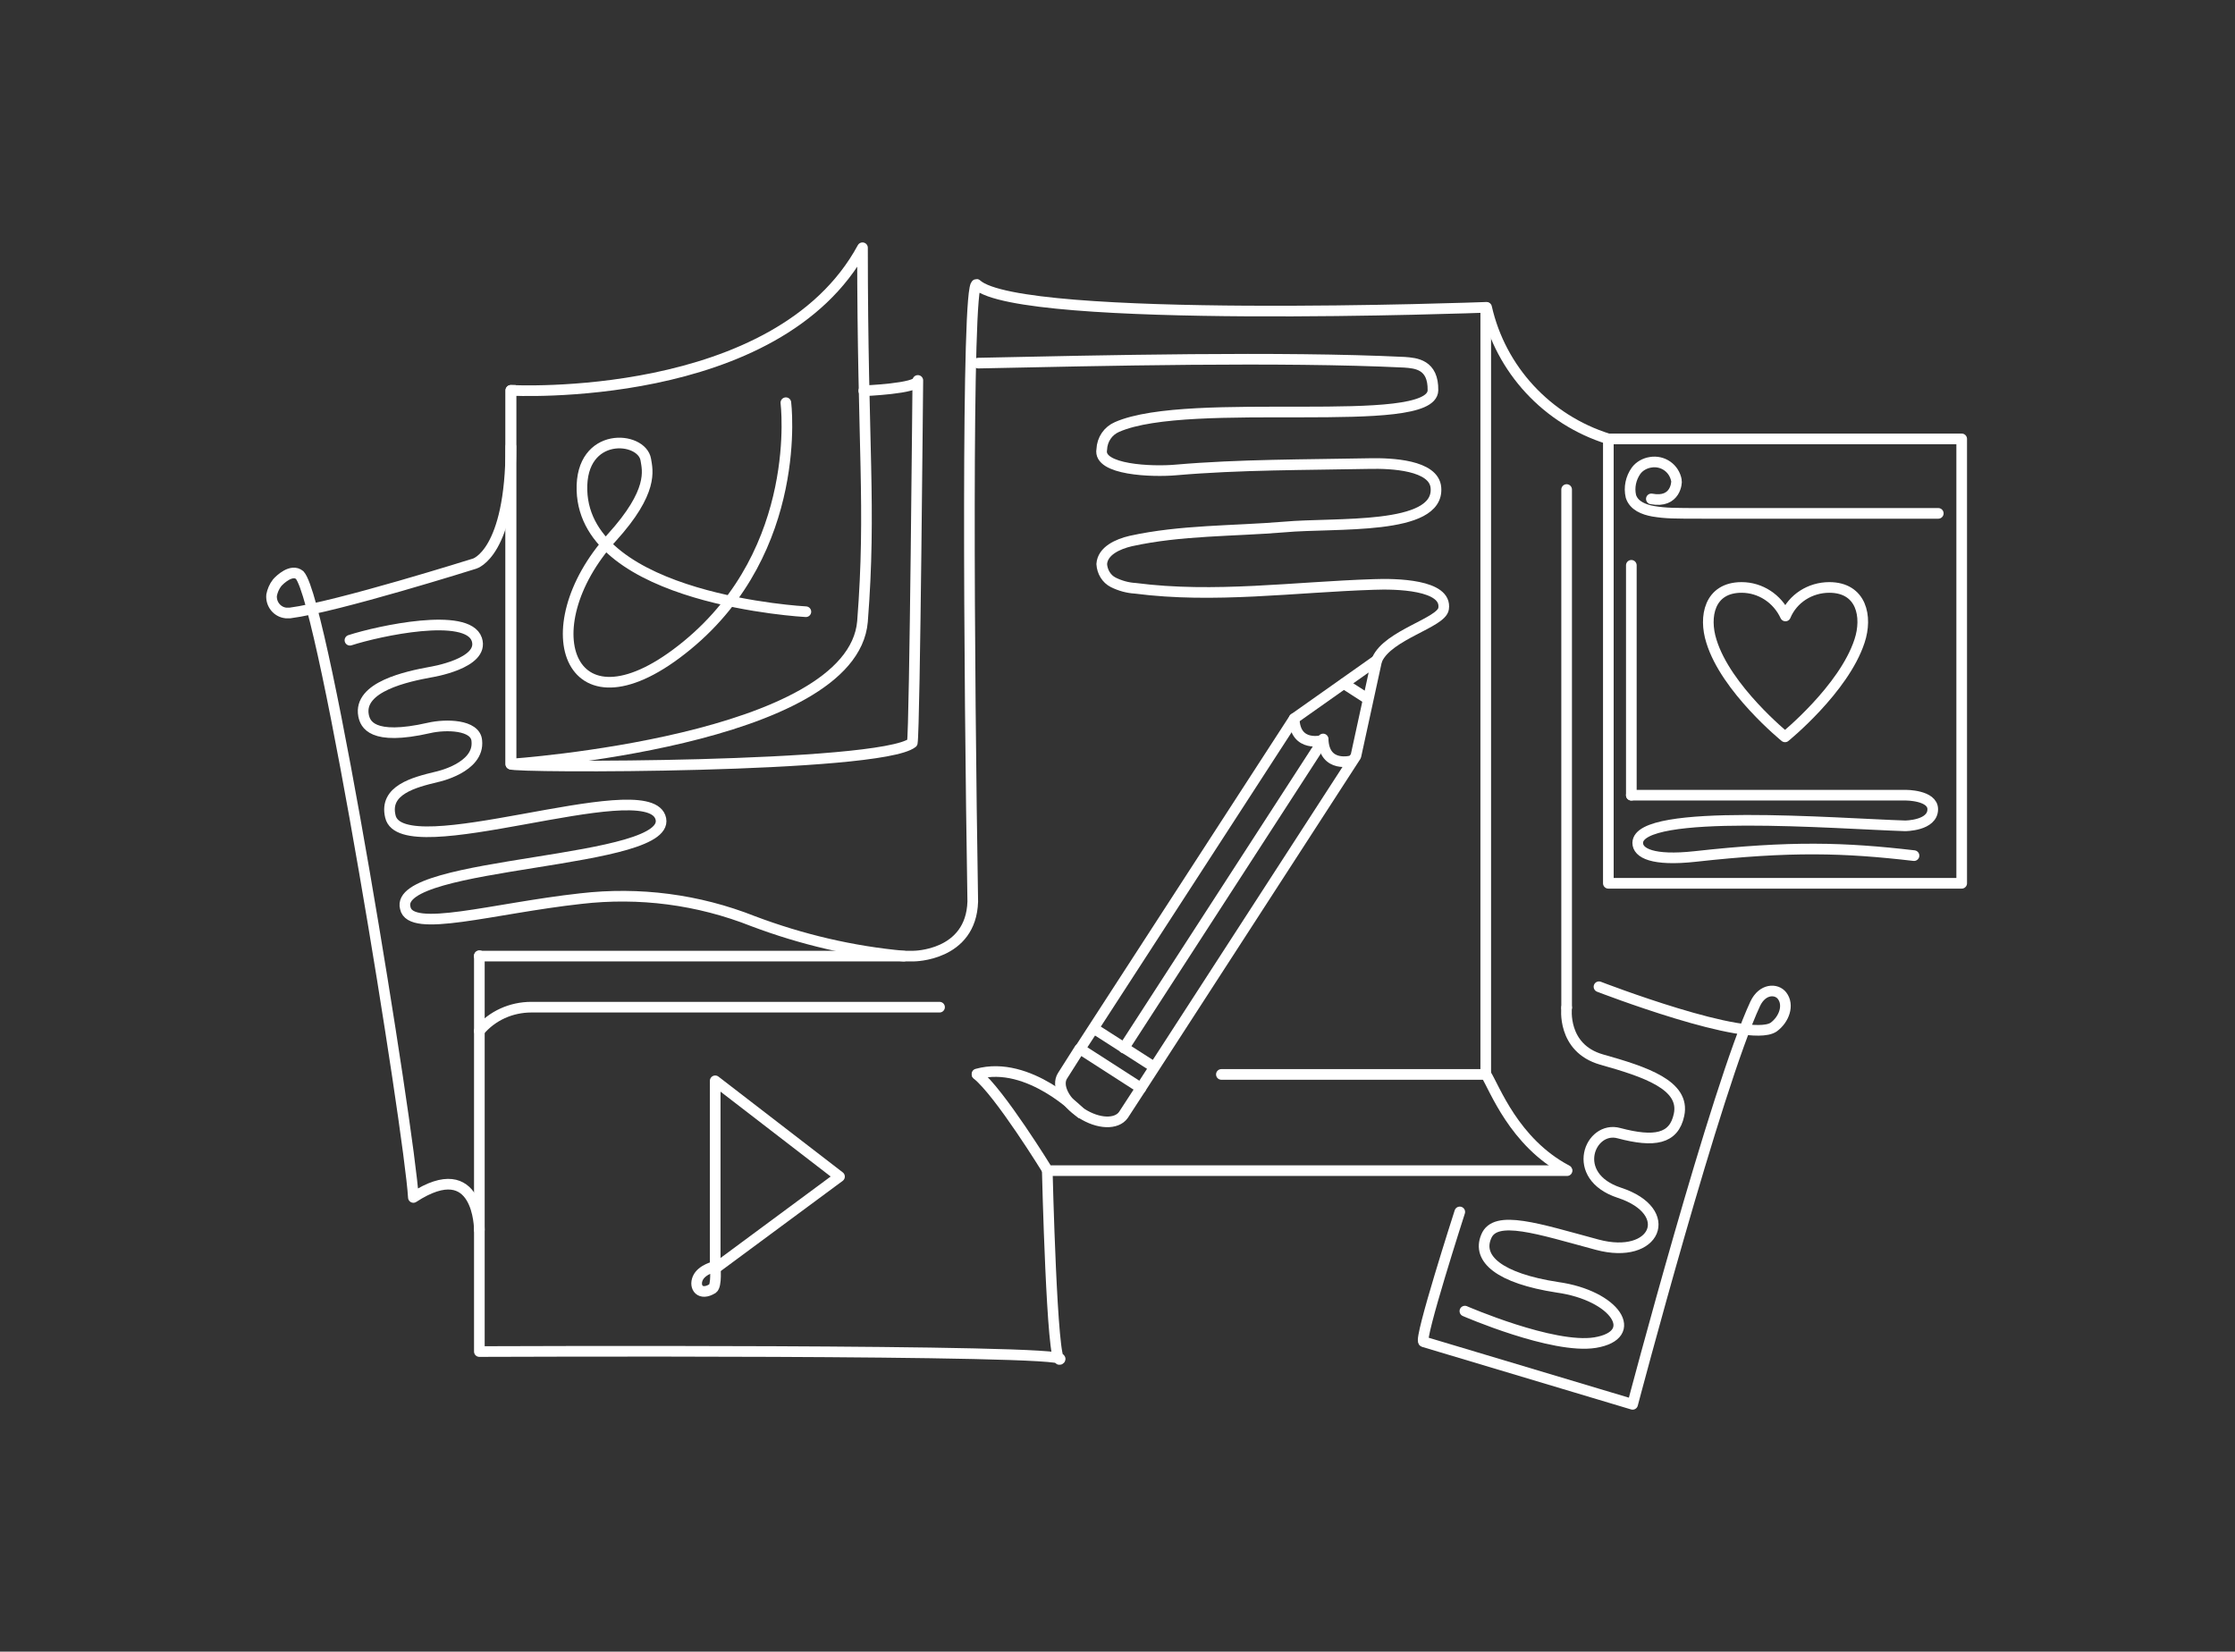
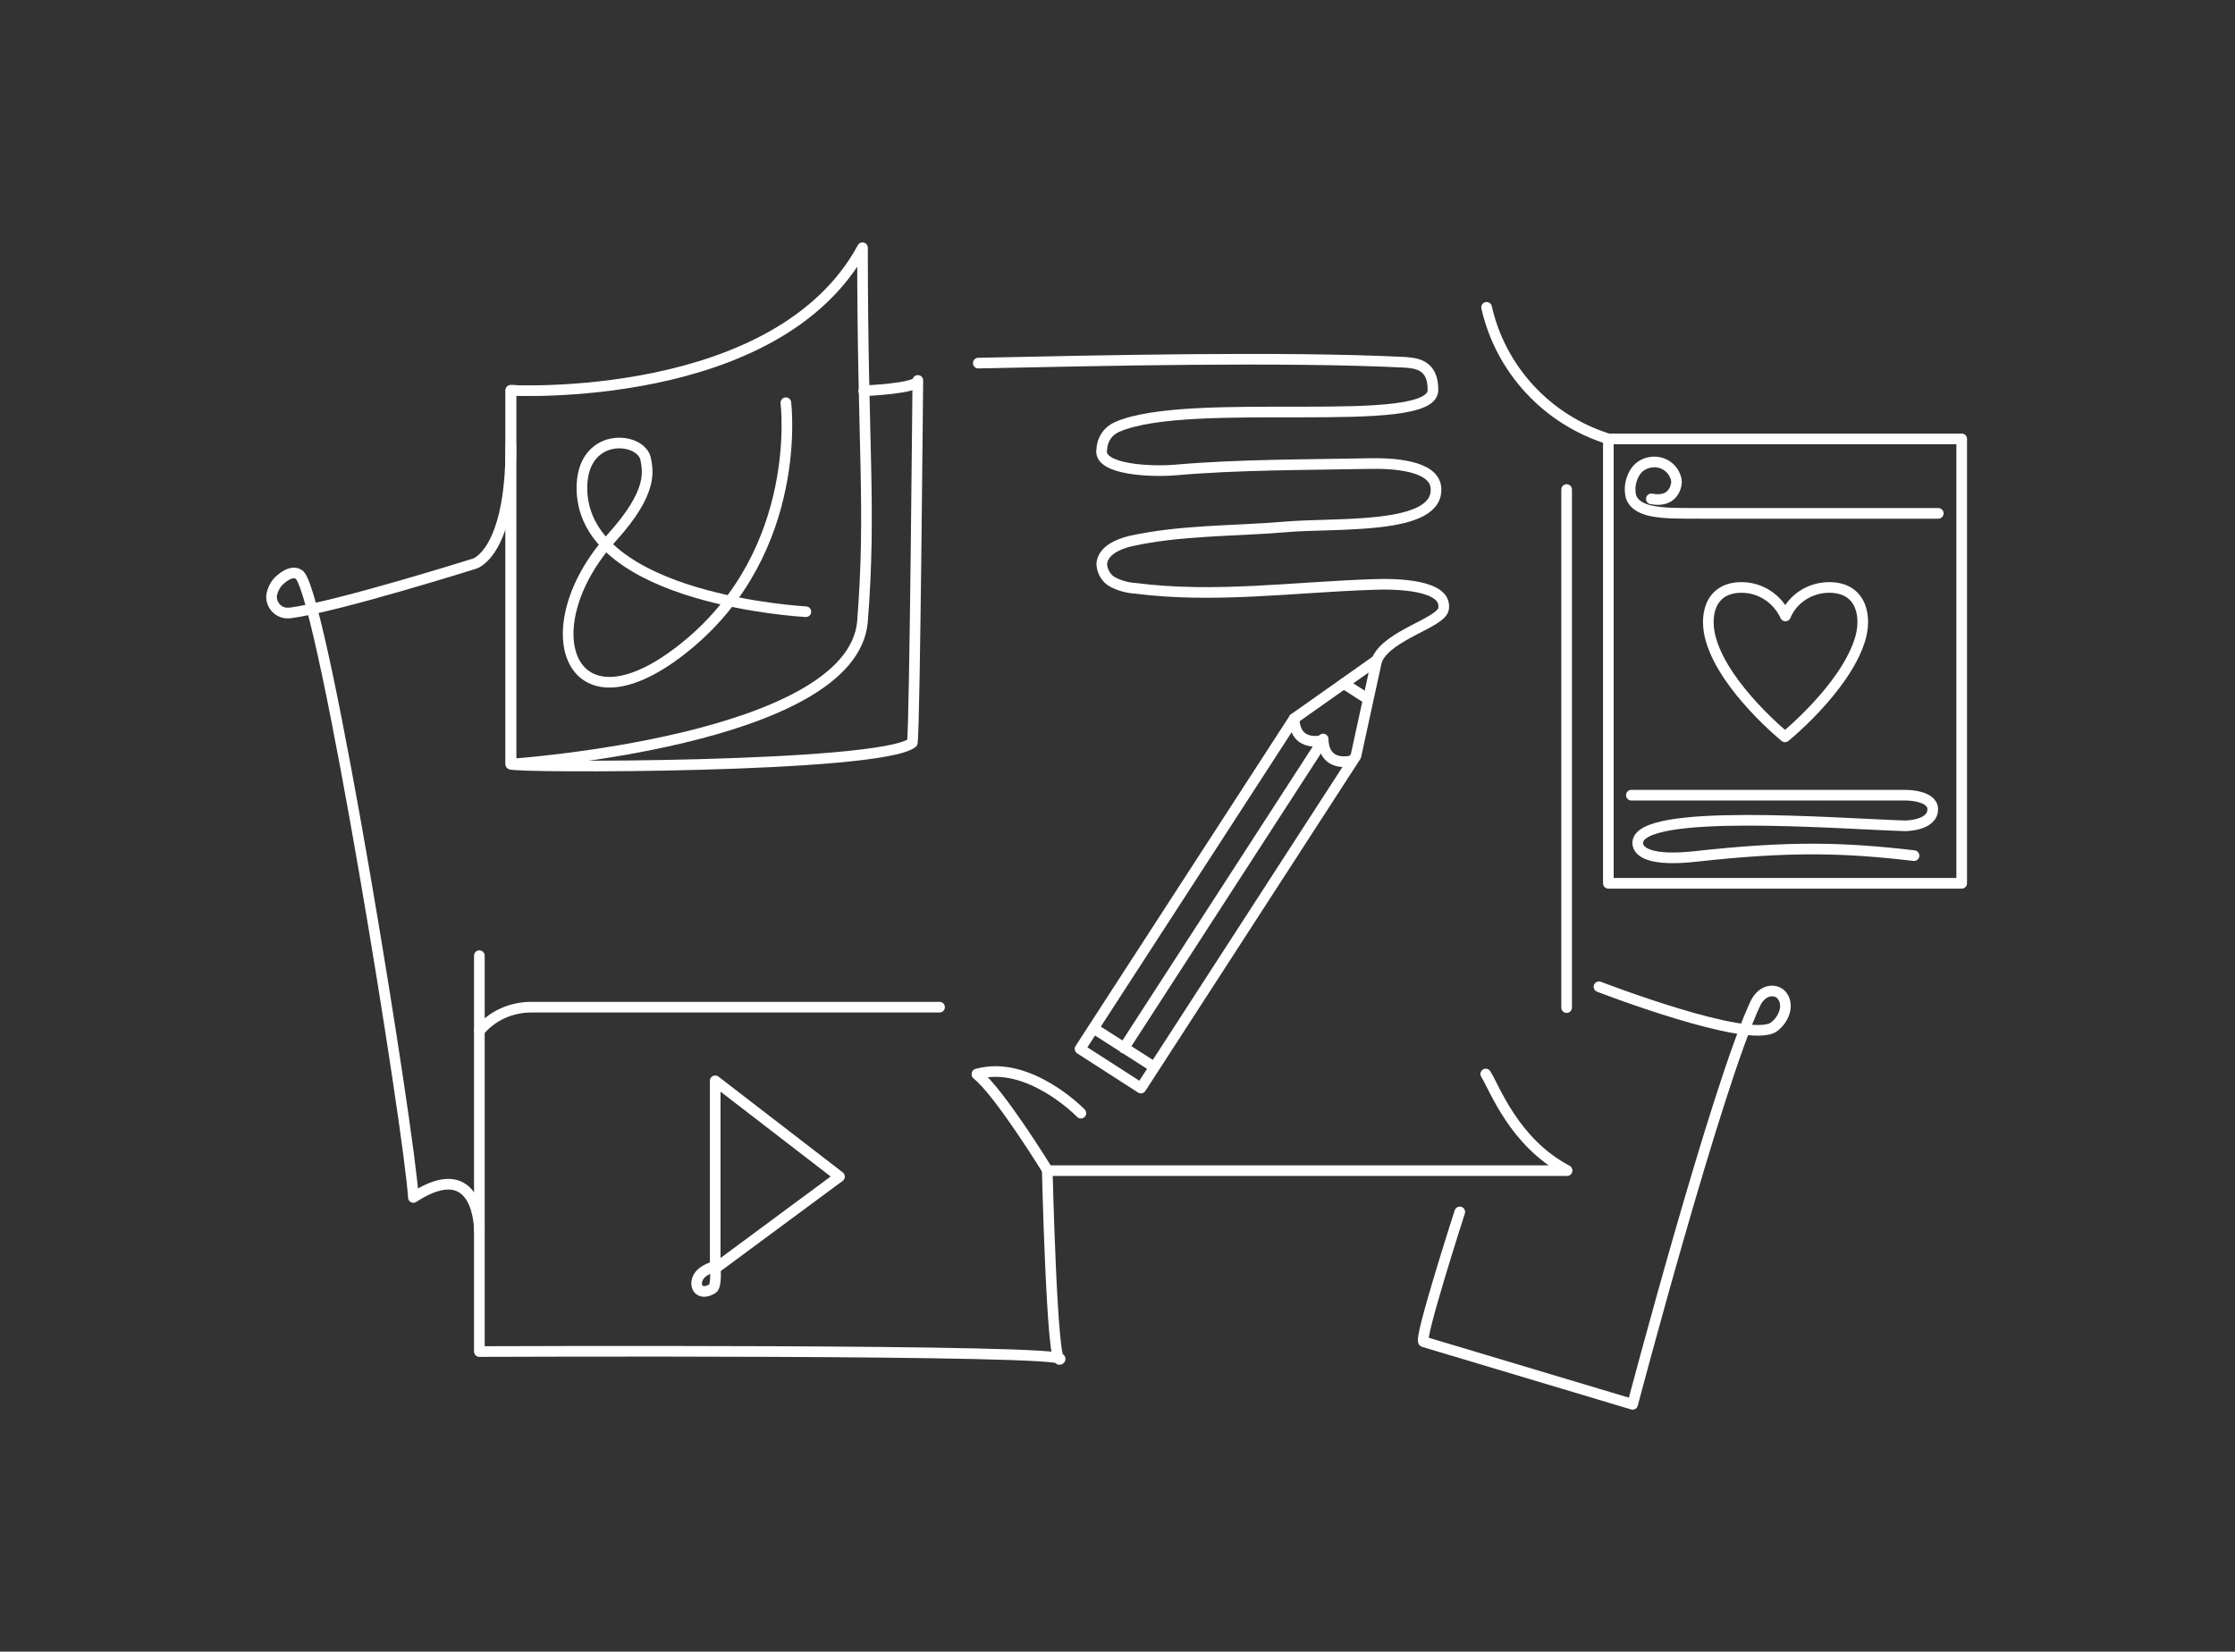
<svg xmlns="http://www.w3.org/2000/svg" xmlns:xlink="http://www.w3.org/1999/xlink" version="1.1" id="Layer_1" x="0px" y="0px" viewBox="0 0 525 388" style="enable-background:new 0 0 525 388;" xml:space="preserve">
  <rect x="0" y="0" width="525" height="388" fill="#333333" stroke="none" />
  <style type="text/css">
	.st0{clip-path:url(#SVGID_2_);}
	.st1{fill:none;stroke:#FFFFFF;stroke-width:2.5;stroke-linecap:round;stroke-linejoin:round;}
</style>
  <g>
    <defs>
      <rect id="SVGID_1_" width="525" height="388" />
    </defs>
    <clipPath id="SVGID_2_">
      <use xlink:href="#SVGID_1_" style="overflow:visible;" />
    </clipPath>
    <g class="st0">
      <path class="st1" d="M253.9,261.5c0,0-12.2-12.6-24.4-9.2" />
      <path class="st1" d="M342.9,284.7c0,0-9.7,30.1-8.5,30.5l49.1,14.7c0,0,19.7-74.6,28.8-94.1c1.7-3.6,5-3.6,6.3-1.9    c1.7,2.2,0.5,5.6-2,7.4c-6.1,4-41-9.5-41-9.5" />
      <path class="st1" d="M377.8,103.1c-14.4-4.5-25.3-16.3-28.6-30.9" />
      <path class="st1" d="M229.5,252.4c5.3,4.2,16.6,22.6,16.6,22.6h122" />
      <path class="st1" d="M368,274.9c-12.4-6.6-16.9-19.3-19-22.6" />
      <path class="st1" d="M253.7,246.4l50.3-77.6l19.4-13.7l-4.9,22.5l-50.5,78L253.7,246.4z" />
      <path class="st1" d="M271,250.6l-13.9-8.9" />
-       <path class="st1" d="M268,255.6l-4.1,6.3c-1.6,2.3-5.9,2.2-9.9-0.4c-4-2.6-5.9-6.5-4.4-8.8l4-6.3" />
      <path class="st1" d="M321.3,164.2l-5.6-3.6" />
      <path class="st1" d="M264,246.2l46.8-72.3c0,0-6.6,1.9-6.8-5.1" />
      <path class="st1" d="M317.6,178.7c0,0-6.6,1.9-6.8-5.1" />
      <path class="st1" d="M120.9,91.7H120v87.8c0.2,0.9,86.6,1,94.3-5c0.6-3.3,1.3-87,1.3-85.1c0,1.9-12.7,2.4-12.7,2.4" />
      <path class="st1" d="M202.6,58.2c-20,36.9-82.6,33.5-82.6,33.5v87.8c0,0,80.2-5.4,82.6-33.5C204.7,118.9,202.6,105.3,202.6,58.2z" />
      <path class="st1" d="M189.3,143.7c0,0-51.8-2.7-52.6-28.5c-0.4-14,14.1-12.8,15-7.2c0.4,2.5,1.9,7.4-8,18.3    c-19.5,21.6-9.8,47.9,17.7,25.3c27.5-22.6,23.2-57,23.2-57" />
      <path class="st1" d="M229.8,85.3c28.9-0.6,71.1-1.6,100.1-0.2c2.7,0.2,6.8,0.5,6.7,6.6c-0.2,9.6-57.1,1.1-74.2,8.6    c-2.1,0.9-3.5,2.9-3.6,5.3c-0.9,4.8,11.8,5.3,17.4,4.8c15-1.3,30.5-1.2,45.6-1.5c4.9-0.1,15.1,0.3,15.5,5.7    c0.8,10.1-23.6,8.1-35.6,9.2c-12,1-24.3,0.7-36.1,3.3c-3,0.7-6.6,2.3-6.8,5.4c0.1,1.8,1.1,3.5,2.7,4.3c1.6,0.8,3.4,1.3,5.2,1.4    c18.5,2.4,37.3-0.3,56-0.9c5.1-0.2,17.3,0,16.4,5.7c-0.5,3.3-13,6.1-15.6,11.9" />
      <path class="st1" d="M460.8,103.1h-83v104.4h83V103.1z" />
      <path class="st1" d="M383.2,186.8h64.5c0,0,6.3,0,6.3,3.3c0,3.9-6.5,3.9-6.5,3.9c-15.9-0.5-62.7-4.3-62.8,4    c0,2.4,3.5,4.3,13.5,3.2c22.5-2.5,35.1-2.1,51.4-0.2" />
-       <path class="st1" d="M383.2,186.8v-54" />
      <path class="st1" d="M419.3,173.1c0,0,13.8-11.2,17.5-22.5c1.9-5.7,0.5-12.6-7.1-12.6c-4.5,0-8.6,2.6-10.3,6.7    c-1.9-4.1-5.9-6.7-10.3-6.7c-7.6,0-8.9,6.9-7.1,12.6C405.4,161.8,419.3,173.1,419.3,173.1z" />
      <path class="st1" d="M387.9,117.2c5.8,1.1,6-4,5.9-4.3c-0.5-2.9-3.2-4.8-6.1-4.3c-1.3,0.2-2.6,0.9-3.4,2c-1.2,1.7-1.7,3.9-1.2,6    c0.7,2.2,3,3.1,5.2,3.5c3.1,0.5,4.8,0.5,12,0.5h55" />
      <path class="st1" d="M246,274.9c0,0,1.1,46.4,3,44.4c2.4-2.4-136.4-1.8-136.4-1.8v-93" />
      <path class="st1" d="M112.6,242.2c3-3.6,7.5-5.6,12.2-5.6h95.9" />
-       <path class="st1" d="M112.6,224.6h102c0,0,13.5,0,13.9-12.8c-0.9-55.1-1.5-145.3,0.9-145c10.3,9.5,119.6,5.4,119.6,5.4v180.2    h-62.1" />
      <path class="st1" d="M168,253.9v44.1l29.2-21.6L168,253.9z" />
      <path class="st1" d="M168,297.5c0,0-3.2,0.7-4.1,2.8c-0.9,2.1,0.6,4.2,3.5,2.4C168.4,302,168,297.5,168,297.5z" />
      <path class="st1" d="M112.6,288.9c0,0,0-17.7-15.5-7.6c-0.9-15.5-20.9-139.8-26.7-146.2c-1.9-1.6-4.7,1.1-5.3,1.8    c-0.7,0.9-1.1,1.9-1.3,2.9c-0.2,2.1,1.3,4,3.4,4.2c0.3,0,0.6,0,0.9,0c11-1.4,43.4-11.6,43.4-11.6s8.5-2.4,8.5-27.5" />
-       <path class="st1" d="M82.2,150.4c6.8-2.2,27.6-6.7,29.8-0.2c1.9,5.7-10.9,7.7-10.9,7.7c-5.4,1-17,3.4-15.7,10.2    c0.4,1.9,1.8,6,15.4,2.9c3.9-0.9,10.9-0.8,11.2,3c0.7,6.4-9.4,8.5-9.4,8.5c-5.4,1.3-12.4,3.1-10.9,9.3    c2.7,11.8,59.5-10.1,63.4,0.1c4.3,11.2-63,10.2-59.9,21.4c1.2,6,20.4,0.1,41.2-2.2c13.8-1.6,27.6,0.2,40.5,5.3    c11.4,4.3,23.3,7.1,35.4,8.2" />
-       <path class="st1" d="M368,236.7c0,0-1.2,9.5,8.2,12.2c10.3,2.9,19.7,6,18.2,13c-1.2,5.7-5.8,6.5-14.1,4.3    c-6.8-1.9-11.8,10.1,0.1,14c13.4,4.4,8.6,15.9-5.2,12.2c-13.8-3.7-24-7.2-26.1-1.9c-2.2,5.2,3.1,9.8,16.7,11.9    c13.7,1.9,19.7,11.2,8.9,13c-9.9,1.6-30.6-7.4-30.6-7.4" />
      <path class="st1" d="M368,236.7V115" />
    </g>
  </g>
</svg>